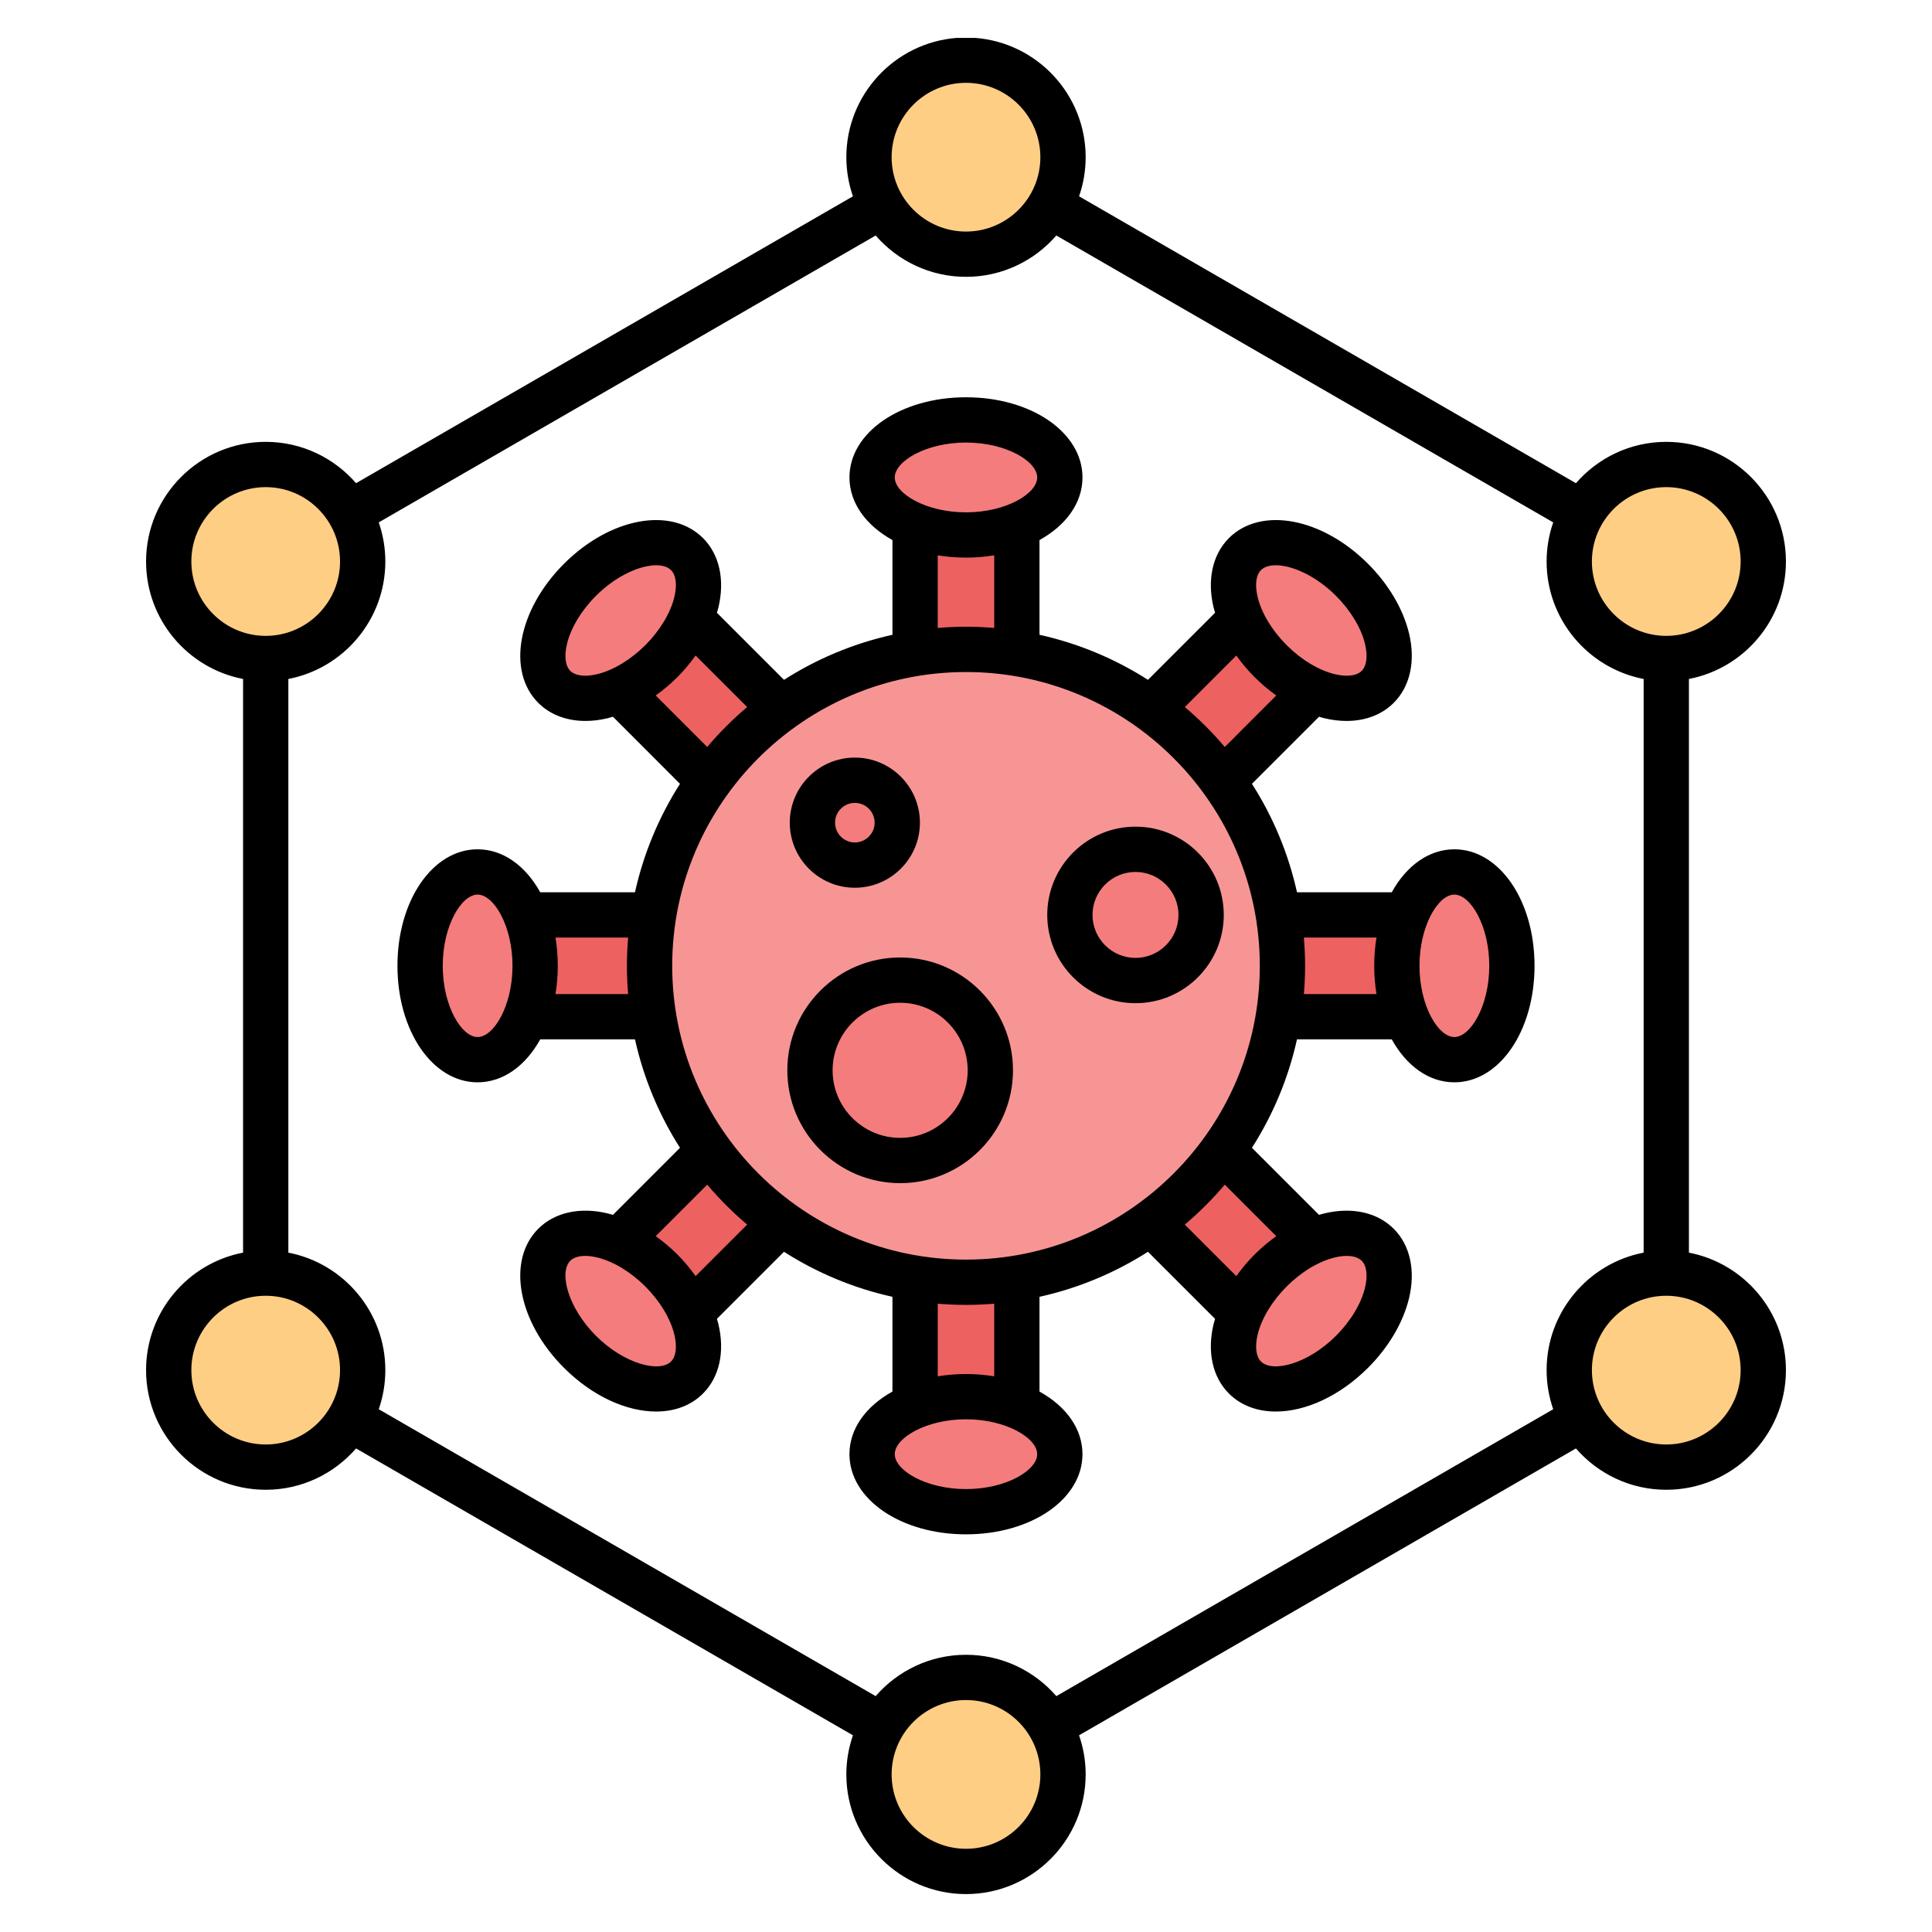
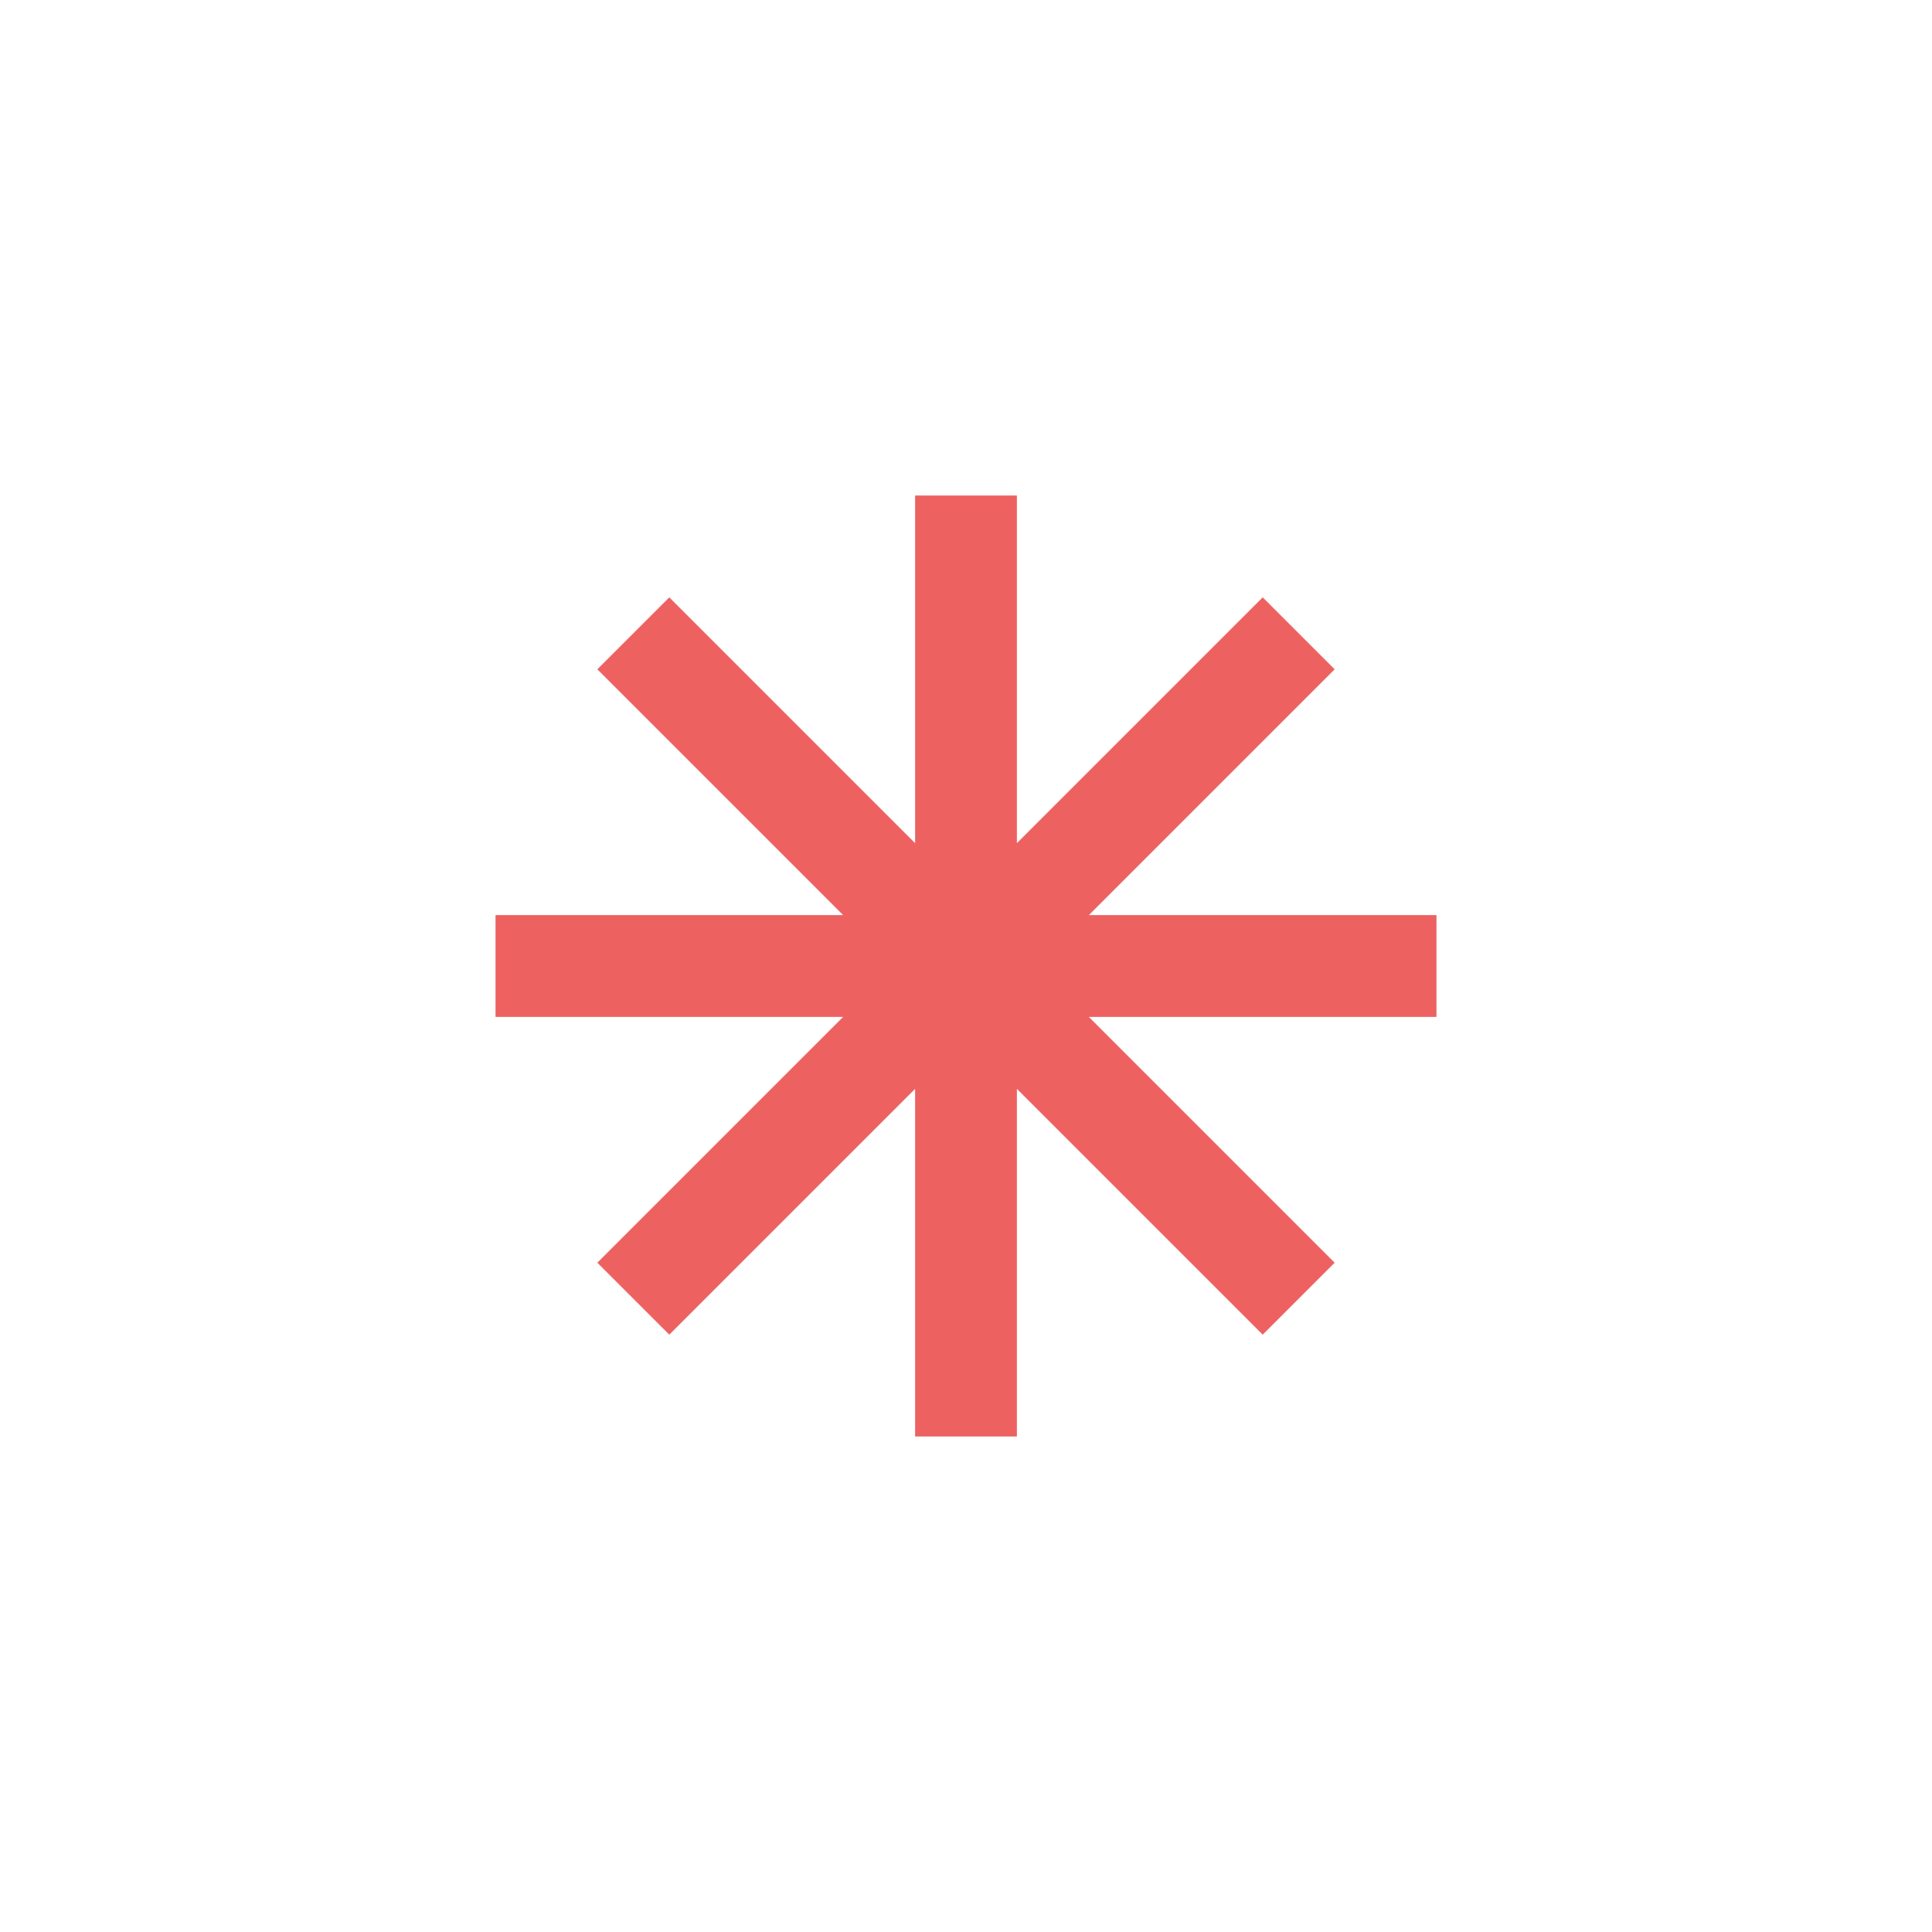
<svg xmlns="http://www.w3.org/2000/svg" id="Layer_1" enable-background="new 0 0 512 512" height="512" viewBox="0 0 512 512" width="512">
  <g clip-rule="evenodd" fill-rule="evenodd">
-     <path d="m70.417 337.438c14.198 0 25.708 11.51 25.708 25.708s-11.51 25.708-25.708 25.708-25.708-11.51-25.708-25.708c.001-14.198 11.511-25.708 25.708-25.708zm0-214.292c14.198 0 25.708 11.51 25.708 25.708s-11.51 25.708-25.708 25.708-25.708-11.51-25.708-25.708c.001-14.198 11.511-25.708 25.708-25.708zm185.583-107.146c14.198 0 25.708 11.51 25.708 25.708s-11.51 25.708-25.708 25.708-25.708-11.51-25.708-25.708 11.51-25.708 25.708-25.708zm185.582 107.146c14.198 0 25.708 11.51 25.708 25.708s-11.51 25.708-25.708 25.708-25.708-11.51-25.708-25.708c.001-14.198 11.511-25.708 25.708-25.708zm0 214.292c14.198 0 25.708 11.51 25.708 25.708s-11.51 25.708-25.708 25.708-25.708-11.51-25.708-25.708c.001-14.198 11.511-25.708 25.708-25.708zm-185.582 107.147c14.198 0 25.708 11.51 25.708 25.708 0 14.197-11.51 25.707-25.708 25.707s-25.708-11.51-25.708-25.708 11.51-25.707 25.708-25.707z" fill="#fece85" />
    <path d="m269.487 131.318v92.124l65.141-65.141 19.071 19.071-65.141 65.141h92.124v26.974h-92.124l65.141 65.141-19.071 19.071-65.141-65.141v92.124h-26.974v-92.124l-65.141 65.141-19.071-19.071 65.141-65.141h-92.124v-26.974h92.124l-65.141-65.141 19.071-19.071 65.141 65.141v-92.124z" fill="#ee6161" />
-     <circle cx="256" cy="256" fill="#f79595" r="83.858" />
-     <path d="m153.703 153.703c9.715-9.715 22.417-12.763 28.371-6.809s2.906 18.657-6.809 28.371c-9.715 9.715-22.417 12.763-28.371 6.809-5.955-5.954-2.906-18.656 6.809-28.371zm102.297-42.373c13.739 0 24.876 6.826 24.876 15.247 0 8.42-11.138 15.246-24.876 15.246-13.739 0-24.876-6.826-24.876-15.246 0-8.421 11.137-15.247 24.876-15.247zm102.297 42.373c9.715 9.715 12.763 22.417 6.809 28.371s-18.656 2.906-28.371-6.809-12.763-22.417-6.809-28.371c5.954-5.955 18.656-2.906 28.371 6.809zm42.373 102.297c0 13.739-6.826 24.876-15.247 24.876-8.42 0-15.246-11.138-15.246-24.876 0-13.739 6.826-24.876 15.246-24.876 8.421 0 15.247 11.137 15.247 24.876zm-42.373 102.297c-9.715 9.715-22.417 12.763-28.371 6.809s-2.905-18.657 6.809-28.371c9.715-9.715 22.417-12.763 28.371-6.809s2.906 18.656-6.809 28.371zm-102.297 42.373c-13.739 0-24.876-6.826-24.876-15.247 0-8.42 11.138-15.246 24.876-15.246 13.739 0 24.876 6.826 24.876 15.246 0 8.421-11.137 15.247-24.876 15.247zm-102.297-42.373c-9.715-9.715-12.763-22.417-6.809-28.371s18.657-2.906 28.371 6.809c9.715 9.715 12.763 22.417 6.809 28.371s-18.656 2.906-28.371-6.809zm-42.373-102.297c0-13.739 6.826-24.876 15.247-24.876 8.42 0 15.246 11.138 15.246 24.876 0 13.739-6.826 24.876-15.246 24.876-8.421 0-15.247-11.137-15.247-24.876z" fill="#f47c7c" />
-     <path d="m226.543 206.821c6.21 0 11.244 5.034 11.244 11.244s-5.034 11.244-11.244 11.244-11.244-5.034-11.244-11.244 5.034-11.244 11.244-11.244zm74.378 18.299c9.606 0 17.393 7.787 17.393 17.393s-7.787 17.393-17.393 17.393-17.393-7.787-17.393-17.393 7.787-17.393 17.393-17.393zm-62.369 34.67c13.202 0 23.903 10.702 23.903 23.903 0 13.202-10.702 23.904-23.903 23.904s-23.903-10.702-23.903-23.904c-.001-13.201 10.701-23.903 23.903-23.903z" fill="#f47c7c" />
-     <path d="m238.548 301.546c-9.869 0-17.899-8.03-17.899-17.899 0-9.874 8.03-17.904 17.899-17.904s17.899 8.03 17.899 17.904c0 9.869-8.03 17.899-17.899 17.899zm19.957-291.498h-5.011c-16.315 1.282-29.205 14.97-29.205 31.612 0 3.627.621 7.113 1.75 10.363l-131.679 76.028c-5.819-6.703-14.39-10.956-23.939-10.956-17.49 0-31.711 14.225-31.711 31.706 0 15.434 11.078 28.319 25.708 31.132v152.029c-14.63 2.813-25.708 15.703-25.708 31.132 0 17.485 14.221 31.711 31.711 31.711 9.549 0 18.12-4.253 23.939-10.956l131.679 76.024c-1.129 3.251-1.75 6.736-1.75 10.368 0 17.485 14.23 31.711 31.711 31.711s31.711-14.225 31.711-31.711c0-3.632-.621-7.117-1.75-10.368l131.679-76.023c5.819 6.703 14.39 10.956 23.939 10.956 17.481 0 31.711-14.225 31.711-31.711 0-15.43-11.078-28.319-25.708-31.132v-152.029c14.63-2.813 25.708-15.698 25.708-31.132 0-17.481-14.23-31.706-31.711-31.706-9.55 0-18.12 4.253-23.939 10.956l-131.679-76.029c1.129-3.25 1.75-6.736 1.75-10.363 0-16.642-12.891-30.33-29.206-31.612zm-19.957 243.694c-16.488 0-29.9 13.412-29.9 29.904 0 16.488 13.412 29.9 29.9 29.9 16.493 0 29.904-13.412 29.904-29.9 0-16.492-13.412-29.904-29.904-29.904zm73.761-11.28c0 6.285-5.109 11.393-11.389 11.393s-11.394-5.109-11.394-11.393c0-6.28 5.113-11.389 11.394-11.389 6.28 0 11.389 5.108 11.389 11.389zm-34.778 0c0-12.899 10.491-23.389 23.389-23.389 12.899 0 23.389 10.49 23.389 23.389s-10.49 23.394-23.389 23.394c-12.899-.001-23.389-10.496-23.389-23.394zm-50.993-29.689c2.893 0 5.25 2.352 5.25 5.24 0 2.893-2.357 5.245-5.25 5.245-2.888 0-5.236-2.352-5.236-5.245 0-2.887 2.347-5.24 5.236-5.24zm0 22.487c-9.507 0-17.241-7.739-17.241-17.246s7.734-17.245 17.241-17.245c9.512 0 17.25 7.738 17.25 17.245s-7.738 17.246-17.25 17.246zm158.883 39.566c-4.272 0-9.244-8.246-9.244-18.878 0-10.627 4.972-18.873 9.244-18.873 4.281 0 9.248 8.246 9.248 18.873 0 10.632-4.967 18.878-9.248 18.878zm-39.882-11.389c.211-2.47.32-4.968.32-7.489s-.108-5.015-.32-7.484h19.24c-.39 2.39-.598 4.897-.598 7.484 0 2.592.207 5.1.598 7.489zm-89.539 70.37c42.93 0 77.859-34.924 77.859-77.859 0-42.93-34.929-77.854-77.859-77.854s-77.859 34.924-77.859 77.854c0 42.935 34.929 77.859 77.859 77.859zm82.229-6.214c-1.999 1.43-3.928 3.043-5.739 4.85-1.811 1.806-3.42 3.74-4.85 5.739l-13.652-13.652c3.82-3.232 7.362-6.774 10.594-10.584zm18.68 5.235c1.722 0 3.1.438 3.952 1.289 1.332 1.331 1.651 3.928.88 7.136-1.011 4.234-3.82 8.882-7.691 12.753-7.508 7.513-16.86 9.827-19.88 6.807-1.327-1.327-1.646-3.928-.88-7.131 1.011-4.234 3.82-8.881 7.691-12.753 3.867-3.871 8.51-6.671 12.748-7.686 1.153-.278 2.22-.415 3.18-.415zm-93.43 31.909c-2.39-.395-4.887-.607-7.479-.607s-5.099.212-7.489.607v-19.24c2.47.202 4.968.311 7.489.311s5.019-.108 7.479-.311zm-7.479 29.885c-10.631 0-18.882-4.972-18.882-9.248s8.251-9.248 18.882-9.248 18.868 4.972 18.868 9.248-8.237 9.248-18.868 9.248zm-71.654-56.44c-1.425-1.999-3.039-3.933-4.836-5.739-1.811-1.806-3.74-3.42-5.739-4.845l13.647-13.651c3.232 3.81 6.769 7.353 10.589 10.584zm-6.515 22.631c-3.02 3.02-12.372.71-19.894-6.807-7.508-7.517-9.827-16.865-6.807-19.889.861-.851 2.23-1.289 3.961-1.289.96 0 2.027.137 3.18.414 4.229 1.016 8.877 3.815 12.748 7.686 3.872 3.872 6.671 8.519 7.691 12.753.767 3.204.448 5.806-.879 7.132zm-30.619-97.376c.395-2.39.607-4.897.607-7.489 0-2.587-.212-5.094-.607-7.484h19.249c-.212 2.47-.32 4.963-.32 7.484s.108 5.02.32 7.489zm26.559-79.133c1.999-1.43 3.928-3.039 5.739-4.85 1.797-1.802 3.411-3.735 4.836-5.734l13.661 13.651c-3.82 3.232-7.357 6.769-10.589 10.584zm-22.641-6.52c-1.322-1.331-1.641-3.933-.87-7.136 1.007-4.234 3.81-8.882 7.677-12.753 5.382-5.377 11.704-8.096 15.971-8.096 1.693 0 3.062.428 3.923 1.289 1.327 1.327 1.646 3.923.879 7.132-1.021 4.234-3.82 8.881-7.691 12.753-3.872 3.871-8.519 6.671-12.748 7.687-3.213.77-5.81.451-7.141-.876zm97.381-30.619c2.39.395 4.897.607 7.489.607s5.09-.212 7.479-.607v19.24c-2.46-.202-4.958-.315-7.479-.315s-5.019.113-7.489.315zm7.489-29.886c10.631 0 18.868 4.972 18.868 9.248s-8.237 9.249-18.868 9.249-18.882-4.973-18.882-9.249 8.251-9.248 18.882-9.248zm71.64 56.441c1.43 1.999 3.039 3.932 4.85 5.734 1.811 1.811 3.74 3.42 5.739 4.855l-13.647 13.651c-3.232-3.82-6.774-7.357-10.594-10.589zm6.529-22.632c.861-.861 2.23-1.289 3.923-1.289 4.267 0 10.575 2.719 15.957 8.096 3.871 3.872 6.68 8.519 7.691 12.753.771 3.203.452 5.805-.88 7.136-1.331 1.327-3.919 1.646-7.131.875-4.238-1.016-8.882-3.815-12.748-7.687-3.872-3.872-6.68-8.519-7.691-12.753-.767-3.208-.448-5.805.879-7.131zm-207.599 123.738c-4.271 0-9.239-8.246-9.239-18.878 0-10.627 4.967-18.873 9.239-18.873 4.281 0 9.248 8.246 9.248 18.873 0 10.632-4.968 18.878-9.248 18.878zm258.851-49.751c-6.783 0-12.73 4.403-16.591 11.389h-25.111c-2.3-10.363-6.388-20.063-11.939-28.742l17.782-17.782c.456.136.908.282 1.369.391 2.027.489 4.022.729 5.918.729 4.973 0 9.352-1.647 12.499-4.794 4.352-4.347 5.833-11.059 4.064-18.417-1.543-6.421-5.4-12.969-10.871-18.44-12.24-12.24-28.432-15.232-36.862-6.807-4.347 4.347-5.828 11.06-4.059 18.417.113.456.249.912.39 1.369l-17.782 17.777c-8.679-5.546-18.379-9.639-28.747-11.939v-25.106c6.99-3.862 11.389-9.808 11.389-16.592 0-11.915-13.562-21.244-30.869-21.244-17.311 0-30.883 9.329-30.883 21.244 0 6.784 4.413 12.73 11.394 16.592v25.106c-10.363 2.3-20.063 6.393-28.742 11.939l-17.777-17.777c.127-.456.277-.913.39-1.369 1.759-7.357.277-14.07-4.074-18.417-8.421-8.425-24.608-5.433-36.848 6.807-12.24 12.245-15.232 28.432-6.812 36.857 3.152 3.147 7.531 4.794 12.499 4.794 1.9 0 3.881-.24 5.922-.729.447-.108.908-.254 1.369-.391l17.768 17.782c-5.537 8.684-9.625 18.379-11.93 28.742h-25.106c-3.872-6.986-9.813-11.389-16.601-11.389-11.911 0-21.239 13.562-21.239 30.873 0 17.316 9.328 30.878 21.239 30.878 6.788 0 12.739-4.403 16.601-11.389h25.106c2.305 10.363 6.393 20.059 11.93 28.742l-17.768 17.777c-.461-.132-.922-.277-1.369-.386-7.362-1.769-14.07-.287-18.422 4.064-8.42 8.421-5.429 24.612 6.812 36.852 7.55 7.555 16.611 11.586 24.419 11.586 4.85 0 9.211-1.548 12.428-4.775 4.351-4.347 5.833-11.059 4.074-18.417-.113-.456-.263-.913-.39-1.369l17.777-17.777c8.679 5.546 18.379 9.634 28.742 11.934v25.111c-6.981 3.862-11.394 9.803-11.394 16.592 0 11.911 13.571 21.244 30.883 21.244 17.307 0 30.869-9.333 30.869-21.244 0-6.788-4.399-12.73-11.389-16.592v-25.111c10.368-2.3 20.059-6.388 28.747-11.934l17.782 17.777c-.132.456-.277.913-.39 1.369-1.769 7.357-.287 14.07 4.059 18.417 3.232 3.227 7.593 4.775 12.443 4.775 7.8 0 16.86-4.031 24.419-11.586 5.471-5.466 9.328-12.019 10.871-18.435 1.769-7.357.287-14.07-4.064-18.417-4.347-4.351-11.055-5.828-18.417-4.064-.461.108-.913.254-1.369.386l-17.782-17.777c5.551-8.684 9.639-18.379 11.939-28.742h25.111c3.862 6.986 9.808 11.389 16.591 11.389 11.92 0 21.249-13.562 21.249-30.878.002-17.311-9.327-30.873-21.247-30.873zm56.158 157.73c-10.871 0-19.71-8.844-19.71-19.71 0-10.867 8.839-19.706 19.71-19.706s19.71 8.839 19.71 19.706c.001 10.866-8.839 19.71-19.71 19.71zm-161.64 66.686 131.679-76.029c-1.129-3.25-1.75-6.736-1.75-10.368 0-15.43 11.093-28.319 25.713-31.132v-152.028c-14.621-2.813-25.713-15.698-25.713-31.132 0-3.627.621-7.113 1.75-10.363l-131.679-76.029c-5.819 6.704-14.39 10.956-23.939 10.956s-18.13-4.253-23.939-10.956l-131.688 76.029c1.129 3.25 1.745 6.736 1.745 10.363 0 15.434-11.078 28.319-25.699 31.132v152.029c14.621 2.813 25.699 15.703 25.699 31.132 0 3.632-.616 7.117-1.745 10.368l131.688 76.029c5.81-6.703 14.39-10.956 23.939-10.956s18.121 4.252 23.939 10.955zm-23.939 40.456c-10.871 0-19.71-8.839-19.71-19.706s8.839-19.71 19.71-19.71 19.71 8.844 19.71 19.71-8.839 19.706-19.71 19.706zm-185.579-107.142c-10.871 0-19.71-8.844-19.71-19.71 0-10.867 8.839-19.706 19.71-19.706 10.857 0 19.696 8.839 19.696 19.706 0 10.866-8.839 19.71-19.696 19.71zm-19.711-234.003c0-10.867 8.839-19.706 19.71-19.706 10.857 0 19.696 8.839 19.696 19.706 0 10.871-8.839 19.71-19.696 19.71-10.871 0-19.71-8.839-19.71-19.71zm205.29-126.853c10.871 0 19.71 8.844 19.71 19.71s-8.839 19.706-19.71 19.706-19.71-8.839-19.71-19.706 8.839-19.71 19.71-19.71zm185.579 107.147c10.871 0 19.71 8.839 19.71 19.706 0 10.871-8.839 19.71-19.71 19.71s-19.71-8.839-19.71-19.71c0-10.867 8.839-19.706 19.71-19.706z" />
  </g>
</svg>